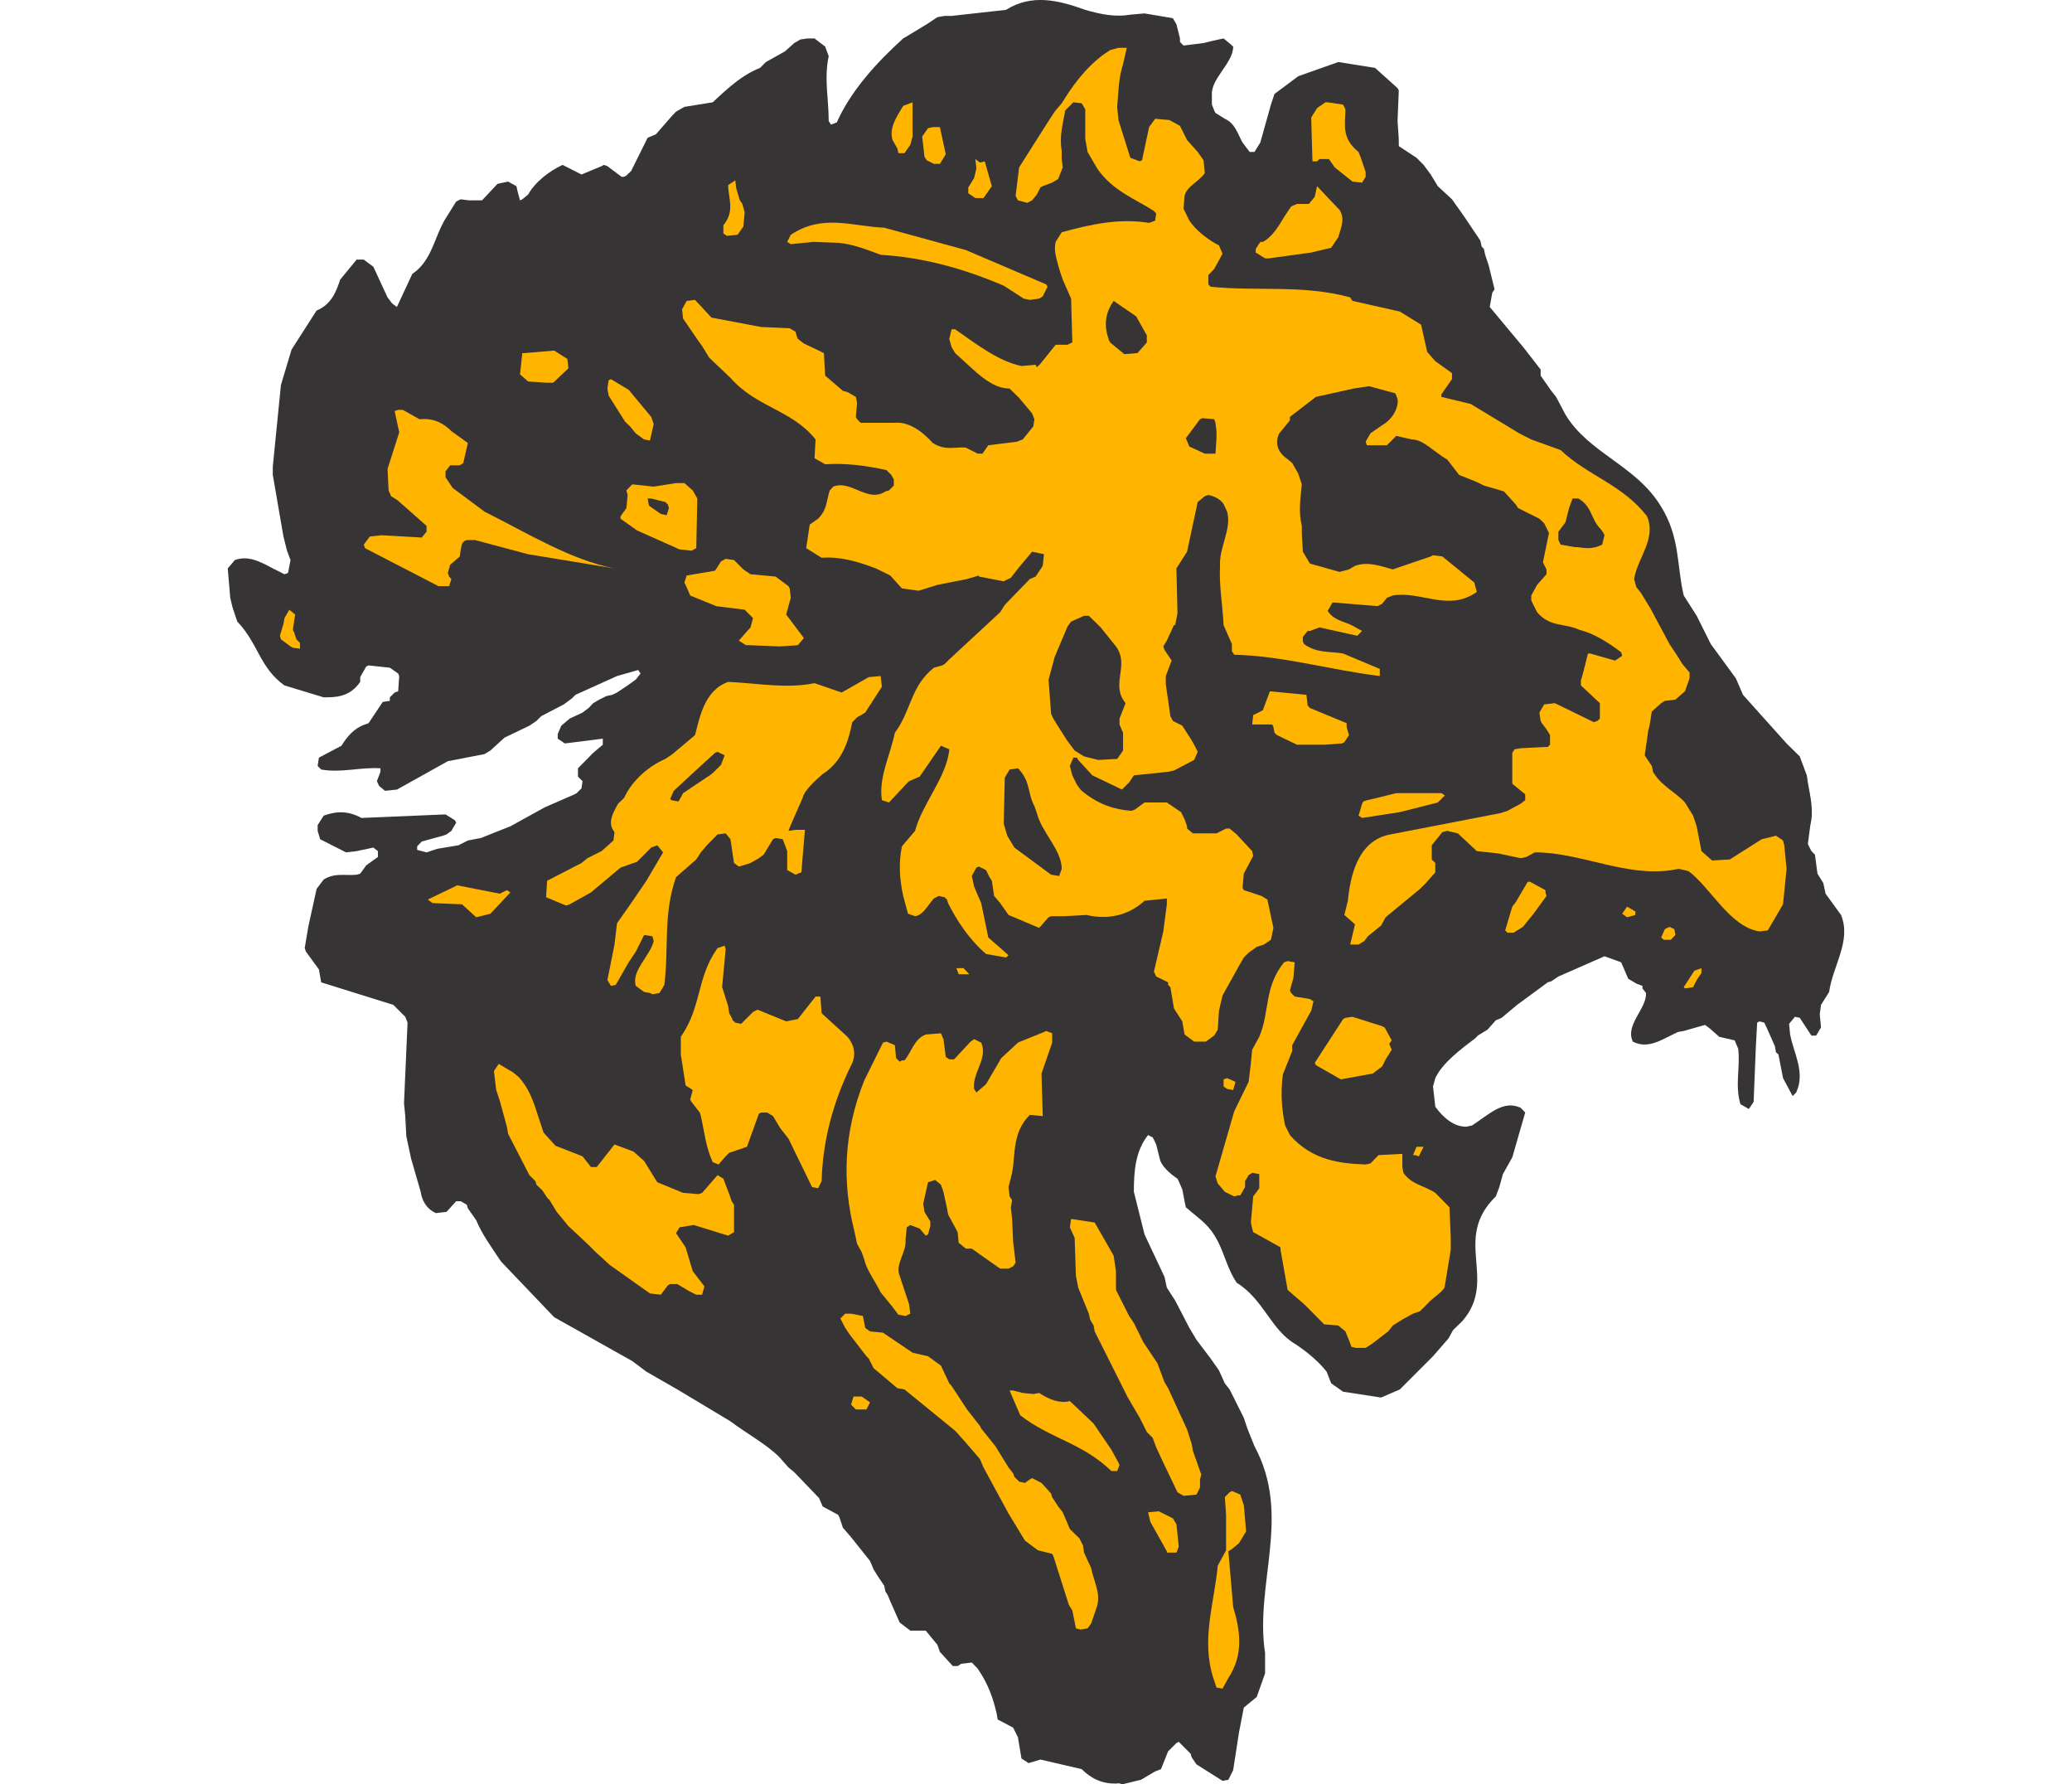
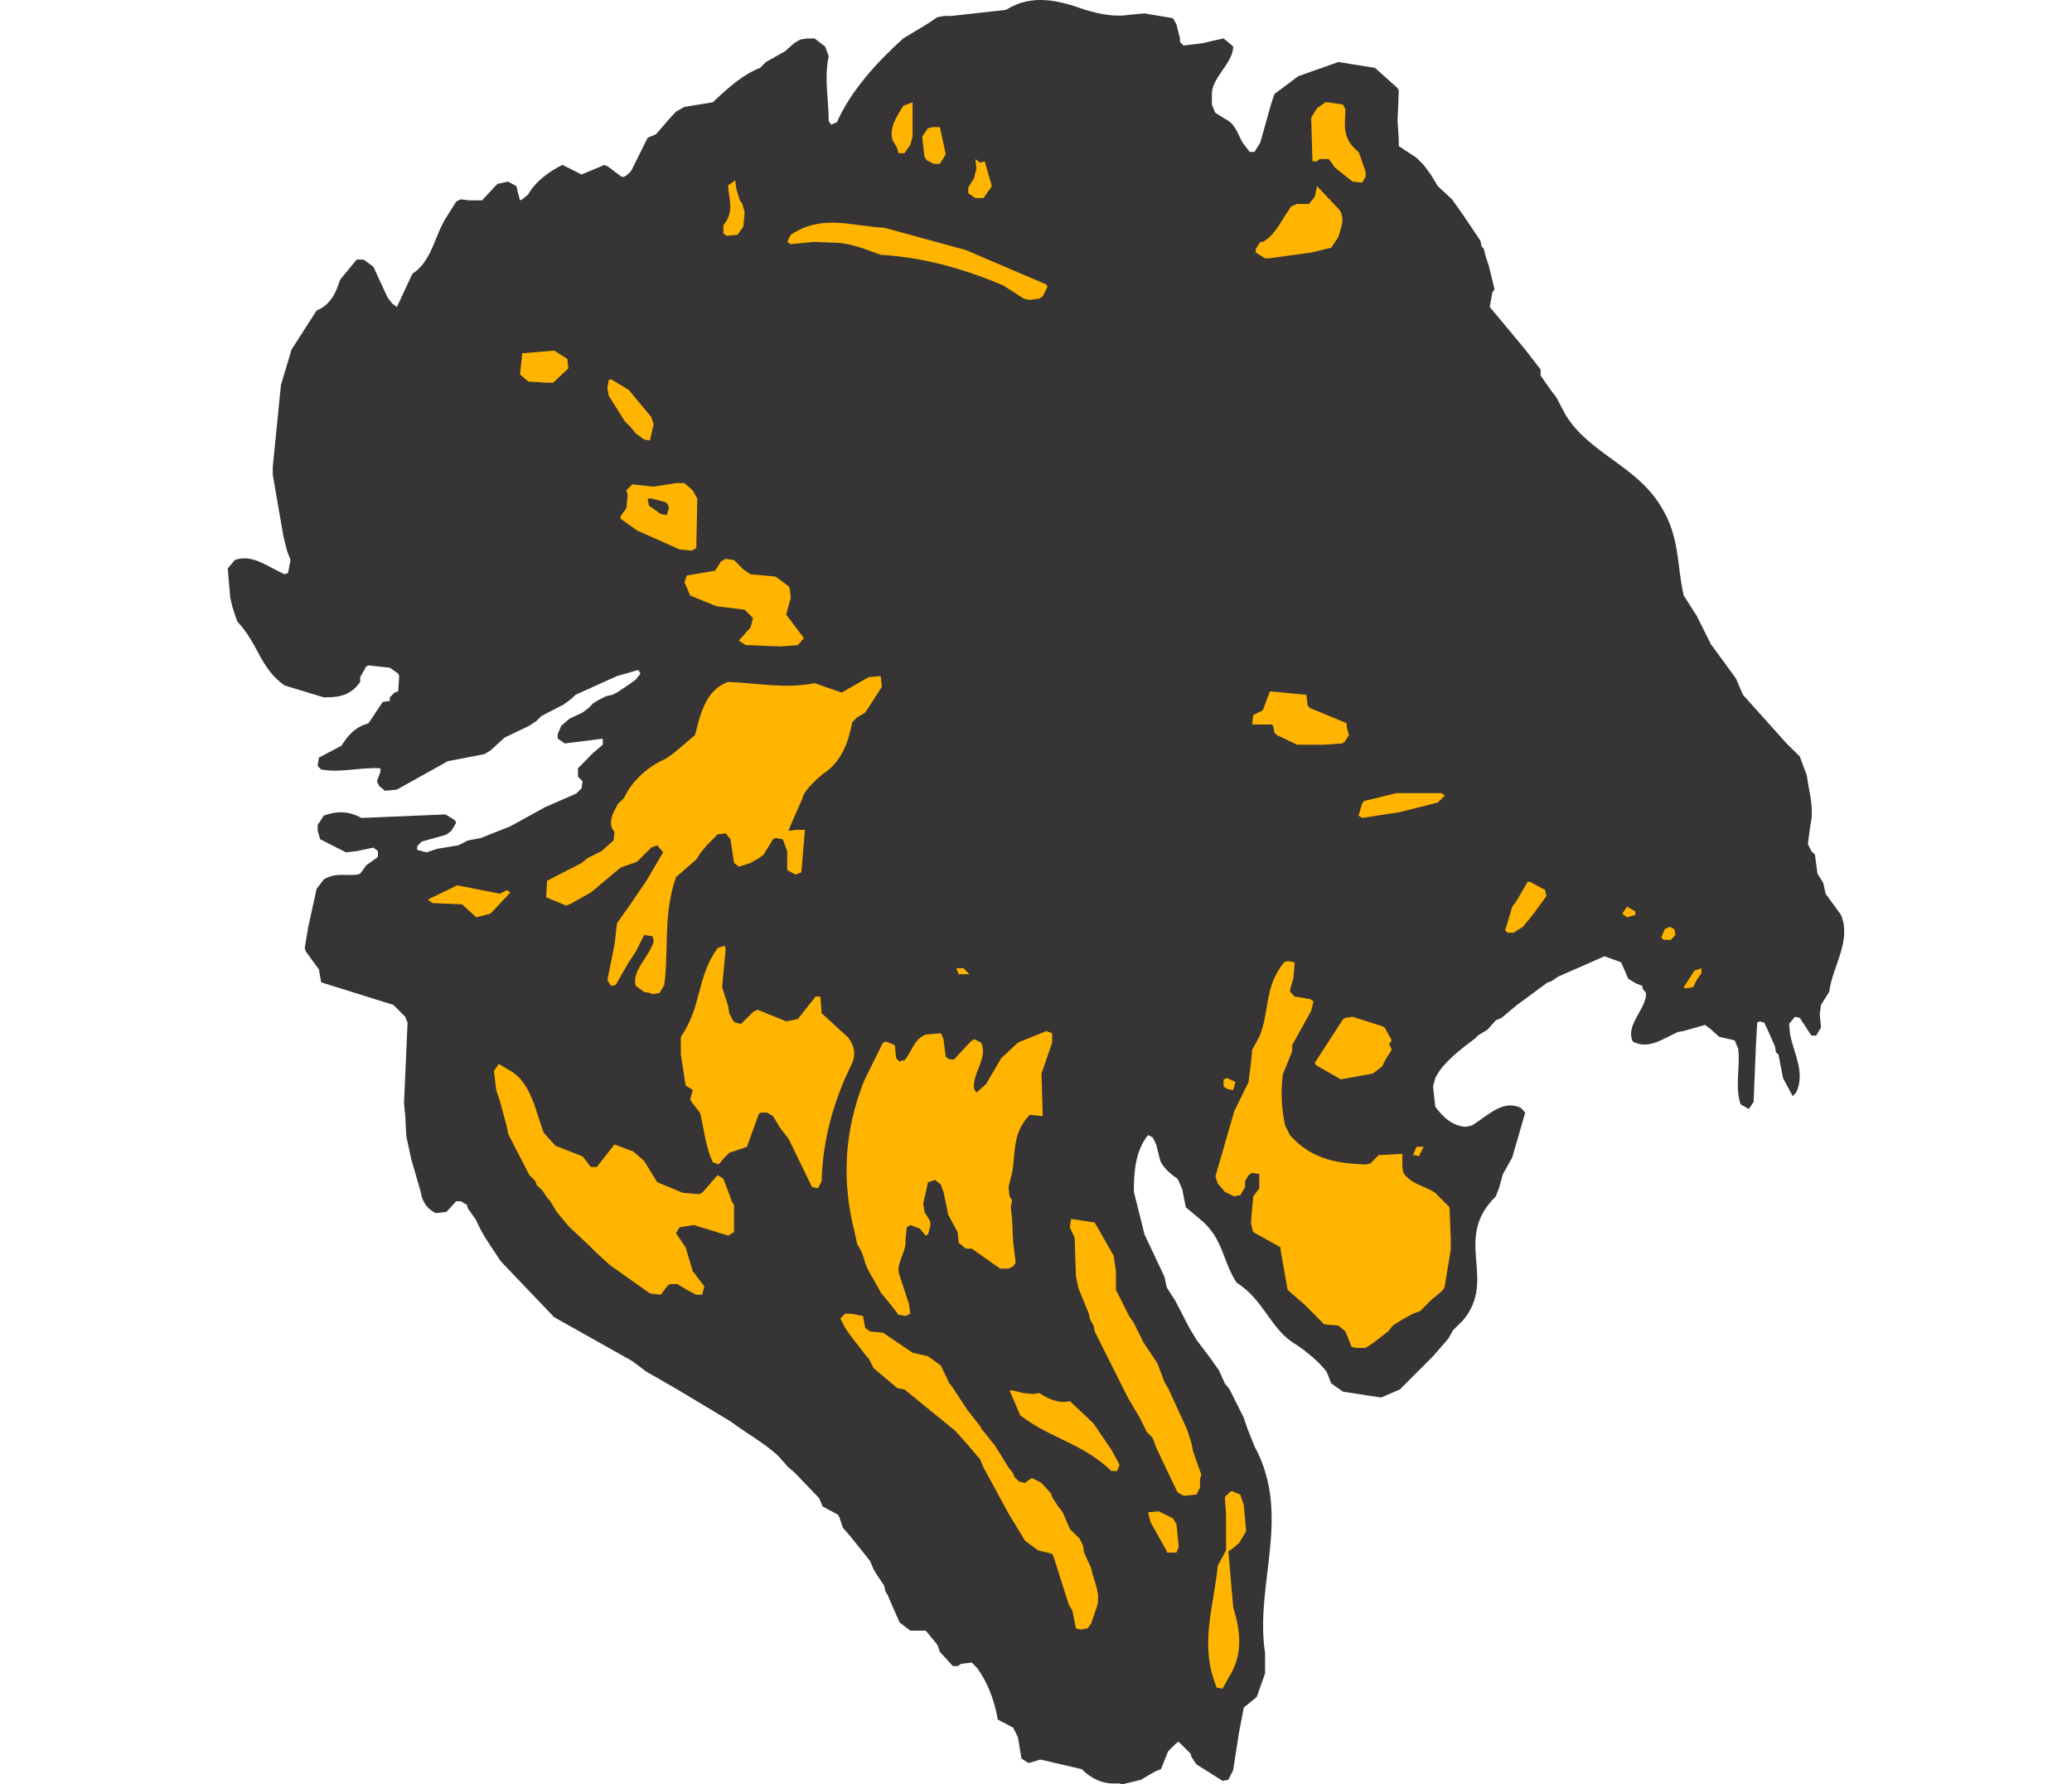
<svg xmlns="http://www.w3.org/2000/svg" xml:space="preserve" width="7.848in" height="6.757in" version="1.1" style="shape-rendering:geometricPrecision; text-rendering:geometricPrecision; image-rendering:optimizeQuality; fill-rule:evenodd; clip-rule:evenodd" viewBox="0 0 7847.73 8660.92">
  <defs>
    <style type="text/css">
   
    .fil0 {fill:#373435}
    .fil1 {fill:#FFB400}
   
  </style>
  </defs>
  <g id="Layer_x0020_1">
    <g id="_2008375422880">
      <path class="fil0" d="M4329.27 8655.86c-56.71,5.06 -120.51,-6.08 -183.3,-68.86l-126.59 -29.37 -73.93 -17.22 -57.72 17.22 -34.43 -22.28 -17.22 -103.29 -17.22 -34.43 -6.08 -12.15 -74.94 -39.49 -5.06 -29.37c-17.22,-73.93 -40.51,-142.79 -92.16,-217.73l-28.36 -29.37 -51.65 6.08 -17.22 11.14 -23.29 0 -62.79 -68.86 -12.15 -34.43 -56.71 -68.86 -34.43 0 -40.51 0 -51.65 -39.49 -45.57 -103.29 -12.15 -29.37 -11.14 -17.22 -6.08 -28.36 -34.43 -51.65 -17.22 -28.35 -17.22 -40.51 -92.16 -115.45 -39.5 -45.57 -17.22 -51.65 -6.07 -11.14 -74.94 -40.51 -17.22 -40.51 -120.51 -125.57 -28.36 -23.29 -45.57 -51.65c-63.8,-62.79 -161.02,-115.45 -235.96,-172.16l-114.43 -68.86 -143.8 -86.08 -149.88 -86.08 -68.86 -51.65 -378.75 -212.67 -258.24 -270.39c-45.57,-68.86 -92.16,-131.65 -120.51,-200.51l-40.51 -57.72 -5.06 -17.22 -29.37 -17.22 -22.28 0 -46.58 51.65 -51.65 6.08c-51.65,-23.29 -68.86,-68.86 -73.93,-103.29l-46.58 -161.02 -23.29 -109.37 -5.06 -97.22 -6.08 -62.79 17.22 -390.9 -11.14 -28.36 -57.73 -57.72 -350.39 -109.37 -11.14 -62.79 -62.79 -86.08 -6.07 -17.22 17.22 -103.29 40.51 -184.31 34.43 -45.57c56.71,-34.43 103.29,-17.22 160,-23.29l17.22 -5.06 29.37 -40.51 39.5 -28.35 17.22 -12.15 0 -28.35 -22.28 -17.22 -81.02 17.22 -51.65 6.07 -125.58 -63.8 -12.15 -40.51 0 -28.36 29.37 -45.57c62.79,-23.29 120.51,-23.29 183.3,11.14l408.12 -17.22 45.57 28.35 6.07 12.15 -23.29 39.49 -23.29 17.22 -17.22 6.08 -103.29 28.36 -22.28 23.29 0 17.22 45.57 12.15 51.65 -17.22 103.29 -17.22 45.57 -23.29 63.8 -12.15 114.43 -45.57 28.36 -11.14 167.09 -92.16 143.8 -62.79 11.14 -6.08 23.29 -23.29 5.06 -34.43 -22.28 -22.28 0 -40.51 73.92 -74.94 46.58 -39.49 0 -29.37 -184.31 23.29 -34.43 -23.29 0 -22.28 17.22 -40.51 40.51 -34.43 62.79 -29.37 29.37 -22.28 22.28 -23.29 29.37 -17.22 34.43 -17.22 28.36 -6.08 23.29 -11.14 51.65 -34.43 39.49 -28.36 23.29 -29.37 -11.14 -17.22 -103.29 29.37 -201.53 91.14 -17.22 17.22 -39.49 29.37 -109.37 56.71 -23.29 23.29 -34.43 23.29 -120.51 57.72 -68.86 62.79 -28.36 17.22 -178.23 34.43 -235.96 131.65 -11.14 6.08 -57.73 6.08 -28.36 -23.29 -11.14 -23.29 17.22 -45.57 0 -17.22c-98.23,-6.08 -189.37,23.29 -287.61,6.07l-17.22 -17.22 6.08 -40.51 109.37 -57.72c28.35,-45.57 62.79,-86.08 114.43,-103.3l17.22 -6.07 68.86 -103.3 34.43 -5.06 0 -17.22 23.29 -23.29 17.22 -6.07 5.06 -73.93 -5.06 -12.15 -40.51 -28.36 -103.29 -11.14 -11.14 5.06 -29.37 51.65 0 23.29c-51.65,74.94 -120.51,74.94 -177.22,74.94l-190.39 -57.72c-120.51,-86.08 -125.57,-200.51 -228.87,-309.88l-6.08 -17.22 -17.22 -51.65 -11.14 -46.58 -12.15 -142.79 34.43 -40.51c63.8,-23.29 120.51,6.07 184.31,40.51l56.71 28.35 17.22 -6.07 12.15 -62.79 -17.22 -45.57 -17.22 -68.86 -51.65 -298.75 0 -40.51 39.49 -395.96 51.65 -172.16 121.52 -189.38c73.93,-29.37 97.22,-98.23 114.43,-149.88l80 -97.22 34.43 0 46.58 34.43 68.86 148.87 22.28 29.37 23.29 17.22 74.94 -161.02c80,-51.65 103.29,-149.88 137.73,-223.8l17.22 -34.43 57.72 -92.16 11.14 -6.07 11.14 -5.06 40.51 5.06 62.79 0 74.94 -80 51.65 -11.14 40.51 22.28 5.06 23.29 12.15 45.57 11.14 -5.06 28.36 -23.29c35.44,-62.79 104.31,-114.43 167.09,-143.8l92.16 46.58 97.22 -40.51 11.14 -6.08 17.22 6.08 68.86 51.65 12.15 0 11.14 -6.08 23.29 -22.28 80 -161.02 40.51 -17.22 74.94 -86.08 22.28 -23.29 40.51 -23.29 137.73 -22.28c80,-74.94 143.8,-132.66 229.88,-167.09l28.35 -28.36 92.16 -51.65 45.57 -40.51 29.37 -17.22 34.43 -5.06 34.43 0 51.65 39.49 17.22 46.58c-23.29,108.36 0,206.59 0,314.95l11.14 17.22 28.36 -11.14c68.86,-154.94 195.45,-292.67 322.04,-407.1l114.43 -68.86 51.65 -34.43 34.43 -6.08 34.43 0 264.31 -29.37c126.58,-80 258.23,-45.57 384.82,0 80,23.29 148.87,35.44 218.74,23.29l68.86 -6.07 137.73 23.29 17.22 29.37 17.22 68.86 0 17.22 17.22 17.22 97.22 -12.15 45.57 -11.14 51.65 -11.14 34.43 28.36 12.15 11.14c0,81.02 -109.37,154.94 -103.3,235.96l0 45.57 11.14 28.35 6.08 12.15 45.57 28.36c51.65,23.29 62.79,74.94 86.08,115.45l34.43 45.57 23.29 0 28.36 -45.57 51.65 -184.31 17.22 -51.65 115.45 -86.08 194.44 -68.86 178.23 28.36 109.37 98.23 6.07 11.14 -6.07 148.87c5.31,69.93 6.38,87.39 6.07,121.52l86.08 56.71 34.43 34.43 34.43 46.58 34.43 56.71 68.86 63.8 56.71 80 81.02 120.51 6.08 28.36 11.14 12.15 6.07 28.36 17.22 51.65 28.36 115.45 -11.14 17.22 -12.15 68.86 167.1 200.51 80 103.29 0 29.37 51.65 73.93 23.29 29.37 45.57 86.08c114.43,189.38 344.32,246.09 464.83,447.61 92.15,148.87 74.94,286.59 109.37,430.4l62.79 98.23 68.86 137.73 121.52 166.08 34.43 80 211.65 235.96 63.8 62.79 34.43 92.16 5.06 34.43c12.15,68.86 29.37,137.72 12.15,206.59l-12.15 92.16 17.22 34.43 17.22 17.22 12.15 92.16 28.36 45.57 11.14 51.65 74.94 103.3c51.65,126.59 -40.51,247.1 -57.72,373.68l-39.5 62.79 -6.07 45.57 6.07 63.8 -23.29 39.49 -23.29 0 -56.71 -86.08 -23.29 -5.06 -28.36 34.43 5.06 51.65c17.22,91.14 74.94,183.3 29.37,281.53l-17.22 17.22 -46.58 -87.09 -22.28 -114.43 -12.15 -11.14 -5.06 -29.37 -40.51 -91.14 -6.07 -12.15 -5.06 -11.14 -23.29 -6.08 -11.14 6.08 -6.07 109.37 -11.14 275.45 -23.29 34.43 -40.51 -23.29c-28.36,-91.14 0,-178.23 -11.14,-269.38l-17.22 -40.51 -74.94 -17.22 -45.57 -40.51 -23.29 -17.22 -103.29 29.37 -28.36 5.06c-74.94,34.43 -143.8,86.08 -218.74,46.58 -39.49,-81.02 68.86,-161.02 63.8,-235.96l-17.22 -22.28 0 -12.15 -29.37 -11.14 -39.49 -23.29 -34.43 -80 -81.02 -29.37 -223.81 98.23 -34.43 23.29 -17.22 5.06 -148.87 109.37 -74.94 62.79 -28.36 12.15 -40.51 45.57 -46.58 28.36 -11.14 12.15c-68.86,51.65 -161.02,120.51 -195.45,194.44l-11.14 40.51 11.14 98.23c40.51,56.71 92.16,97.22 149.88,97.22l28.36 -6.08c81.02,-51.65 149.88,-125.57 235.96,-86.08l22.28 23.29 -62.79 217.73 -45.57 81.02 -17.22 62.79 -17.22 45.57c-212.67,207.6 11.14,402.04 -161.02,603.57l-46.58 45.57 -22.28 40.51 -74.94 86.08 -161.02 161.02 -91.14 39.5 -184.31 -28.36 -57.73 -40.51 -22.28 -56.71c-40.51,-51.65 -98.23,-98.23 -149.88,-132.66 -120.51,-68.86 -154.94,-217.73 -286.59,-298.74 -68.86,-103.3 -63.8,-211.65 -172.16,-303.81l-74.94 -62.79 -6.08 -29.37 -11.14 -57.73 -17.22 -39.49 -6.08 -12.15c-34.43,-22.28 -80,-62.79 -86.08,-97.22l-17.22 -68.86 -11.14 -23.29 -6.08 -11.14 -22.28 -11.14c-63.8,80 -68.86,183.3 -68.86,275.45l51.65 206.59 97.22 206.59 11.14 51.65 40.51 62.79 68.86 132.66 34.43 57.72 68.86 91.14 40.51 57.72 28.36 62.79 23.29 29.37 68.86 137.73 17.22 51.65 34.43 86.08c183.3,338.24 0,666.35 51.65,1004.59l0 98.23 -40.51 114.43 -62.79 51.65 -23.29 120.51 -28.35 183.3 -23.29 46.58 -28.36 5.06 -126.59 -80 -23.29 -34.43 -5.06 -17.22 -57.72 -57.72 -11.14 6.08 -40.51 40.51 -34.43 86.08 -28.36 11.14 -68.86 40.51 -92.16 22.28 -12.15 -5.06z" />
      <path class="fil1" d="M4800.17 8191.03l-17.22 -51.65c-56.71,-184.31 6.08,-356.47 23.29,-539.77l40.51 -74.94 0 -172.16 -6.07 -86.08 23.29 -23.29 11.14 -6.08 40.51 17.22 17.22 51.65 11.14 126.59 -34.43 57.72 -34.43 28.36 -17.22 11.14 23.29 270.39c34.43,114.43 51.65,229.88 -23.29,344.32l-28.36 51.65 -29.37 -5.06z" />
      <path class="fil1" d="M4139.9 7909.5l-22.28 -6.07 -17.22 -86.08 -17.22 -28.36 -74.94 -235.96 -6.07 -11.14 -68.86 -17.22 -62.79 -46.58 -80 -131.65 -121.52 -223.81 -17.22 -40.51 -73.92 -86.08 -46.58 -51.65 -246.09 -200.51 -34.43 -6.07 -115.45 -97.22 -23.29 -46.58 -11.14 -11.14 -80 -103.3 -23.29 -34.43 -23.29 -45.57 23.29 -23.29 28.36 0 57.72 11.14 11.14 57.73 23.29 17.22 62.79 6.08 143.8 97.22 74.94 17.22 62.79 45.57 40.51 86.08 11.14 12.15 74.94 114.43 62.79 80 6.08 12.15 68.86 86.08 63.8 103.29 22.28 28.36 6.08 17.22 23.29 23.29 28.35 6.08 23.29 -17.22 11.14 -6.07 45.57 23.29 46.58 51.65 5.06 17.22 29.37 45.57 22.28 28.35 34.43 81.02 46.58 45.57 17.22 34.43 5.06 34.43 34.43 74.94c12.15,62.79 46.58,120.51 29.37,183.3l-29.37 86.08 -17.22 23.29 -34.43 6.07z" />
      <polygon class="fil1" points="4559.15,7535.81 4559.15,7529.74 4479.15,7386.95 4468.01,7340.36 4519.66,7335.3 4588.52,7369.73 4605.74,7398.09 4616.88,7507.46 4605.74,7535.81 " />
      <polygon class="fil1" points="4640.17,7260.36 4610.8,7243.15 4541.94,7099.34 4507.51,7025.42 4490.29,6978.83 4461.93,6950.48 4427.5,6881.61 4386.99,6812.75 4369.78,6783.38 4208.76,6462.36 4203.7,6434 4186.48,6404.64 4180.4,6376.28 4128.76,6249.69 4117.62,6191.97 4111.54,6008.67 4088.25,5957.02 4094.32,5916.52 4208.76,5933.73 4300.92,6094.75 4312.06,6169.69 4312.06,6260.83 4375.86,6387.42 4399.15,6421.85 4444.72,6514.01 4513.58,6617.3 4548.01,6709.46 4565.23,6737.81 4657.38,6938.33 4679.66,7008.2 4685.74,7042.63 4726.25,7157.07 4720.17,7180.36 4720.17,7219.86 4702.96,7254.29 " />
      <path class="fil1" d="M4289.77 7139.85c-143.8,-137.72 -292.67,-154.94 -442.55,-270.39l-51.65 -120.51 17.21 0 46.58 12.15 51.65 5.06 28.35 -5.06c51.65,34.43 103.3,51.65 148.87,39.5l86.08 81.02 29.37 28.36 86.08 126.59 34.43 62.79 5.06 12.15 -11.14 28.35 -28.36 0z" />
-       <polygon class="fil1" points="3049.23,6841.11 3025.93,6817.81 3038.09,6778.32 3077.58,6778.32 3118.09,6806.67 3100.87,6841.11 " />
      <path class="fil1" d="M5477.67 6542.36l-22.28 -5.06 -6.08 -17.22 -23.29 -57.72 -34.43 -28.36 -68.86 -6.07 -91.14 -92.16 -12.15 -11.14 -34.43 -29.37 -39.49 -34.43 -34.43 -194.44 0 -12.15 -132.66 -73.93 -5.06 -17.22 -6.07 -29.37 11.14 -126.59 29.37 -39.5 0 -68.86 -34.43 -6.08 -17.22 11.14 -17.22 29.37 0 28.36 -23.29 40.51 -12.15 0 -17.22 5.06 -45.57 -22.28 -34.43 -40.51 -11.14 -34.43 91.14 -315.96 69.87 -142.79 11.14 -92.16 6.07 -63.8 34.43 -62.79c51.65,-120.51 22.28,-241.02 120.51,-361.53l17.22 -6.08 34.43 6.08 -6.08 74.94 -11.14 39.49 -6.08 23.29 6.08 11.14 17.22 17.22 73.93 12.15 17.22 11.14 -11.14 45.57 -92.16 167.09 0 28.36 -45.57 114.43c-11.14,87.09 -6.08,167.09 11.14,247.1l23.29 46.58c109.37,125.58 247.1,137.73 367.61,142.79l23.29 -5.06 39.5 -40.51 115.45 -6.08 0 63.8 5.06 28.36c40.51,57.72 103.3,62.79 154.94,97.22l68.86 69.87 6.08 148.87 0 57.72 -28.36 172.16c0,28.36 -51.65,51.65 -86.08,91.14l-34.43 34.43 -34.43 12.15 -51.65 28.36 -46.58 29.37 -22.28 28.36 -74.94 57.72 -34.43 22.28 -46.58 0z" />
      <path class="fil1" d="M3290.25 6387.42l-34.43 -6.07 -34.43 -45.57 -51.65 -62.79c-28.36,-57.73 -68.86,-109.37 -80,-161.02l-12.15 -34.43 -22.28 -40.51 -12.15 -56.71c-62.79,-247.1 -51.65,-488.12 46.58,-735.22l91.14 -184.31 17.22 -5.06 40.51 17.22 6.08 62.79 17.22 17.22 11.14 -6.07 12.15 0c34.43,-39.5 45.57,-103.3 103.29,-125.58l73.93 -6.07 12.15 28.35 11.14 86.08 17.22 12.15 23.29 0 80 -86.08 17.22 -12.15 34.43 17.22c34.43,74.94 -45.57,149.88 -34.43,224.82l11.14 17.22 46.58 -40.51 73.93 -126.59 81.01 -74.94 11.14 -5.06 115.45 -46.58 11.14 -5.06 28.36 11.14 0 45.57 -51.65 149.88 6.08 206.59 -62.79 -6.07c-86.08,86.08 -68.86,189.37 -86.08,281.53l-17.21 68.86 5.06 45.57 12.15 18.23 -6.07 34.43 6.07 56.71 5.06 109.37 12.15 103.29 -12.15 17.22 -22.28 11.14 -40.51 0 -81.02 -56.71 -56.71 -40.51 -29.37 0 -34.43 -28.36 -5.06 -51.65 -46.58 -86.08 -5.06 -29.37 -17.22 -80 -12.15 -34.43 -28.36 -23.29 -34.43 11.14 -23.29 104.31 6.08 39.49 28.35 46.58 0 22.28 -11.14 40.51 -11.14 6.08 -29.37 -34.43 -45.57 -17.22 -17.22 11.14 -6.07 62.79c6.07,57.72 -51.65,115.45 -28.36,172.16l45.57 137.73 6.08 46.58 -23.29 11.14z" />
      <path class="fil1" d="M2049.7 6278.05l-194.44 -137.72 -68.86 -62.79 -34.43 -34.43 -98.23 -92.16 -56.71 -68.86 -34.43 -56.71 -12.15 -12.15 -22.28 -34.43 -29.37 -28.36 -5.06 -17.22 -29.37 -29.37 -103.29 -200.51 -6.08 -34.43 -34.43 -126.59 -17.22 -51.65 -11.14 -92.16 23.29 -34.43 68.86 40.51 28.36 23.29c40.51,45.57 57.72,86.08 74.94,131.65l45.57 137.73 57.73 63.8 131.65 51.65 40.51 51.65 28.36 0 86.08 -109.37 92.16 34.43 51.65 45.57 63.8 103.29 125.58 51.65 74.94 6.07 17.22 -6.07 74.94 -86.08 28.36 17.22 28.36 74.94 12.15 34.43 11.14 17.22 0 132.66 -28.35 17.22 -167.1 -51.65 -68.86 11.14 -17.22 28.36 46.58 68.86 5.06 17.22 29.37 98.23 56.71 73.93 -11.14 40.51 -28.35 0 -34.43 -17.22 -57.72 -34.43 -34.43 0 -11.14 6.08 -34.43 45.57 -52.66 -6.08z" />
      <path class="fil1" d="M2836.56 5761.57l-114.43 -234.95 -40.51 -51.65 -34.43 -57.73 -28.36 -17.22 -29.37 0 -11.14 6.08 -57.72 160.01 -17.22 6.07 -68.86 23.29 -22.28 22.28 -29.37 34.43 -28.36 -11.14c-34.43,-74.94 -40.51,-148.87 -57.72,-223.81l-5.06 -17.22 -40.51 -51.65 -6.08 -11.14 12.15 -46.58 -34.43 -22.28 -23.29 -149.88 0 -62.79 0 -23.29c103.29,-148.87 74.94,-286.59 178.23,-430.4l34.43 -12.15 5.06 17.22 -17.22 184.31 29.37 92.15 5.06 34.43 12.15 22.28 5.06 12.15 12.15 11.14 28.36 6.08 57.72 -57.73 22.28 -11.14 138.74 56.71 56.71 -11.14 86.08 -109.37 23.29 0 6.08 81.02 125.58 114.43c34.43,40.51 40.51,86.08 23.29,126.59 -97.22,195.45 -143.8,384.83 -148.87,574.2l-17.22 34.43 -29.37 -6.07z" />
      <polygon class="fil1" points="5765.27,5606.63 5754.13,5606.63 5771.35,5566.12 5805.78,5566.12 5782.49,5612.71 " />
      <polygon class="fil1" points="4851.82,5285.61 4834.61,5273.45 4834.61,5239.02 4851.82,5232.95 4892.33,5251.18 4881.19,5290.67 " />
      <polygon class="fil1" points="5403.74,5239.02 5283.23,5170.16 5277.15,5159.02 5414.88,4946.35 5426.02,4940.28 5460.45,4935.21 5604.25,4980.78 5616.41,4986.86 5650.84,5049.65 5638.68,5066.86 5650.84,5095.22 5621.47,5141.8 5604.25,5176.23 5558.68,5210.67 " />
-       <path class="fil1" d="M4709.03 5055.73l-17.22 0 -46.58 -34.43 -11.14 -63.8 -40.51 -62.79 -17.22 -103.29 -11.14 -11.14 0 -12.15 -57.72 -28.36 -11.14 -23.29 45.57 -195.45 17.22 -131.65 0 -28.36 -108.36 11.14c-81.02,74.94 -184.31,92.15 -281.53,68.86l-109.37 6.07 -62.79 0 -12.15 5.06 -45.57 51.65 -148.86 -62.79 -40.51 -57.73 -29.37 -34.43 -11.14 -73.93 -11.14 -17.22 -17.22 -34.43 -34.43 -17.22 -12.15 5.06 -22.28 40.5 11.14 51.65 17.22 40.51 17.22 39.49 34.43 167.1 98.23 86.08 -12.15 11.14 -97.22 -17.22c-86.08,-74.94 -143.8,-166.08 -184.31,-247.1l-5.06 -17.22 -12.15 -11.14 -28.36 -6.07 -23.29 12.15c-34.43,39.49 -51.65,80 -91.14,86.08l-34.43 -12.15 -23.29 -86.08c-17.22,-80 -23.29,-160 -6.07,-241.02l63.8 -74.94c34.43,-131.65 154.94,-263.3 166.08,-395.96l-40.51 -17.22 -103.29 149.88 -51.65 22.28 -17.22 17.22 -11.14 12.15 -68.86 73.92 -34.43 -11.14c-17.22,-109.37 40.51,-217.73 62.79,-327.1 81.02,-109.37 74.94,-223.81 189.38,-315.96l40.51 -11.14 11.14 -6.07 23.29 -23.29 247.1 -228.87 22.28 -35.44 121.52 -125.58 28.36 -12.15 34.43 -51.65 6.07 -56.71 -57.72 -12.15 -62.79 74.94 -40.5 51.65 -23.29 11.14 -11.14 6.08 -120.51 -23.29 0 -5.06 -57.73 17.22 -143.8 28.36 -91.14 28.36 -81.02 -11.14 -56.71 -62.79 -69.88 -34.43c-91.14,-34.43 -172.16,-57.73 -263.3,-51.65l-74.94 -46.58 17.22 -114.43 40.51 -28.35c45.57,-46.58 39.49,-86.08 56.71,-137.73l17.22 -18.23c86.08,-34.43 167.09,81.02 253.17,23.29l17.22 -5.06 23.29 -23.29 0 -29.37 -6.07 -11.14 -6.08 -11.14 -23.29 -23.29c-103.29,-23.29 -200.51,-34.43 -297.73,-28.35l-51.65 -29.37 5.06 -91.14c-114.43,-143.8 -286.6,-154.94 -413.18,-298.74l-103.29 -98.23 -34.43 -56.71 -17.22 -23.29 -74.94 -109.37 -5.06 -45.57 22.28 -40.51 40.51 -5.06 80 86.08 241.02 45.57 138.74 6.07 28.36 17.22 6.08 22.28 5.06 12.15 29.37 22.28 97.22 46.58 6.07 109.37 86.08 73.93 22.28 6.07 40.51 23.29 6.07 28.36 -6.07 68.86 6.07 11.14 17.22 17.22 166.08 0c63.8,-5.06 126.59,34.43 184.31,98.23 62.79,39.5 108.36,17.22 160.01,22.28l57.72 29.37 23.29 0 28.36 -40.51 137.72 -17.22 29.37 -11.14 51.65 -63.8 5.06 -34.43 -11.14 -28.36 -62.79 -74.94 -46.58 -45.57c-62.79,0 -120.51,-40.51 -183.3,-98.23l-81.02 -73.93 -17.22 -29.37 -11.14 -39.49 11.14 -46.58 17.22 0c115.45,81.02 212.67,154.94 322.03,178.23l68.86 -6.07 6.08 12.15 17.22 -17.22 73.93 -92.16 57.72 0 23.29 -11.14 -6.08 -212.67 -40.51 -92.16 -17.22 -51.65c-11.14,-45.57 -28.36,-86.08 -17.22,-131.65l29.37 -46.58c142.79,-39.5 280.52,-68.86 424.32,-45.57l17.22 -6.08 12.15 -5.06 5.06 -34.43 -11.14 -12.15c-86.08,-56.71 -201.53,-97.22 -275.45,-206.59l-46.58 -80 -11.14 -62.79 0 -143.8 -17.22 -29.37 -40.51 -5.06 -39.49 39.49c-12.15,68.86 -29.37,126.59 -17.22,195.45l0 40.51 5.06 40.51 -22.28 56.71 -29.37 17.22 -45.57 17.22 -11.14 6.07 -17.22 34.43 -23.29 28.36 -11.14 6.07 -12.15 6.08 -45.57 -12.15 -11.14 -22.28 17.22 -137.73 131.65 -207.6 40.51 -62.79 34.43 -40.51c45.57,-73.93 108.36,-166.08 200.51,-234.94l34.43 -23.29 40.51 -11.14 40.51 0 -18.23 80c-22.28,68.86 -22.28,137.72 -28.36,206.59l6.08 63.8 57.72 183.3 45.57 17.22 11.14 -5.06 34.43 -161.02 29.37 -40.51 68.86 6.07 51.65 28.36 34.43 68.86 51.65 57.72 28.36 40.51 6.08 62.79c-34.43,45.57 -86.08,62.79 -98.23,109.37l-5.06 62.79 28.35 57.72c34.43,51.65 97.22,97.22 143.8,120.51l17.22 40.51 -40.51 73.93 -28.36 29.37 0 45.57 11.14 11.14c223.81,23.29 447.61,-11.14 677.49,51.65l11.14 17.22 229.88 51.65 103.29 63.8 29.37 131.65 39.49 45.57 81.02 57.73 0 29.37 -51.65 73.93 0 12.15 142.79 34.43 235.96 142.79 57.72 29.37 142.79 51.65c132.66,125.57 298.74,166.08 419.26,321.02 46.58,109.37 -45.57,201.53 -62.79,304.82l11.14 39.5 23.29 29.37 45.57 74.94 92.16 172.16 34.43 51.65 28.36 45.57 34.43 40.51 0 28.36 -22.28 62.79 -46.58 40.51 -51.65 6.08 -17.22 11.14 -45.57 40.51 -11.14 68.86 -6.08 23.29 -17.22 120.51 11.14 17.22 23.29 34.43 6.07 28.36c39.5,68.86 108.36,97.22 154.94,148.87l39.5 63.8 17.22 51.65 23.29 120.51 51.65 45.57 86.08 -5.06 154.94 -98.23 46.58 -11.14 22.28 -6.08 34.43 23.29 6.08 23.29 11.14 114.43 -17.22 172.15 -73.93 126.59 -40.51 5.06c-143.8,-22.28 -235.96,-211.65 -344.32,-292.67l-46.58 -11.14 -34.43 6.07c-223.81,34.43 -441.54,-86.08 -665.34,-86.08l-40.51 22.28 -28.36 6.08 -109.37 -23.29 -103.29 -11.14 -92.16 -86.08 -51.65 -12.15 -23.29 6.08 -51.65 63.8 0 68.86 17.22 17.22 0 45.57 -45.57 51.65 -28.35 28.35 -167.1 137.73 -22.28 40.51 -63.8 51.65 -17.22 23.29 -28.36 17.22 -40.51 0 23.29 -98.23 -51.65 -45.57 17.22 -68.86c11.14,-114.43 45.57,-292.67 206.59,-322.04l533.69 -103.29 34.43 -11.14 63.8 -34.43 22.28 -17.22 0 -28.36 -62.79 -51.65 0 -149.88 11.14 -17.22 29.37 -5.06 120.51 -6.08 11.14 0 11.14 -11.14 0 -46.58 -17.22 -28.36 -22.28 -29.37 -6.08 -11.14 -6.08 -40.51 23.29 -39.49 51.65 -6.08 189.37 92.16 17.22 -6.08 12.15 -11.14 0 -74.94 -92.16 -86.08 0 -23.29 11.14 -39.49 23.29 -92.16 11.14 0 120.51 34.43 34.43 -23.29 -5.06 -17.22c-68.86,-51.65 -132.66,-91.14 -201.52,-108.36 -74.94,-34.43 -143.8,-12.15 -206.59,-86.08l-23.29 -46.58 -5.06 -11.14 0 -23.29 28.36 -51.65 45.57 -51.65 0 -23.29 -17.22 -34.43 29.37 -142.79 -23.29 -46.58 -23.29 -22.28 -103.29 -51.65 -11.14 -17.22 -57.73 -63.8 -97.22 -28.36 -34.43 -17.22 -86.08 -34.43 -57.72 -74.94c-62.79,-34.43 -114.43,-97.22 -172.16,-97.22l-74.94 -17.22 -45.57 45.57 -97.22 0 -6.07 -17.22 23.29 -40.51 56.71 -39.49c51.65,-29.37 81.02,-86.08 74.94,-126.59l-6.08 -17.22 -5.06 -11.14 -126.59 -34.43 -74.94 11.14 -154.94 34.43 -28.36 6.07 -126.59 97.22 0 17.22 -51.65 62.79c-23.29,46.58 -6.08,92.16 34.43,120.51l28.36 23.29 29.37 51.65 17.22 51.65c-6.08,68.86 -17.22,132.66 0,201.53l0 39.49 5.06 86.08 34.43 57.73 143.8 40.51 45.57 -12.15 29.37 -17.22c62.79,-22.28 120.51,0 183.3,17.22l184.31 -62.79 11.14 -6.07 45.57 6.07 154.94 126.59 12.15 45.57c-137.73,98.23 -270.39,-6.08 -408.12,17.22l-28.36 11.14 -23.29 29.37 -22.28 11.14 -207.6 -17.22 -11.14 0 -23.29 40.51c29.37,45.57 81.02,51.65 115.45,68.86l51.65 28.36 -23.29 23.29 -183.3 -40.51 -46.58 17.22 -11.14 0 -23.29 29.37 0 22.28 6.08 12.15c62.79,45.57 126.59,34.43 189.38,45.57l178.23 74.94 0 34.43c-241.02,-29.37 -470.9,-98.23 -706.86,-103.29l-11.14 -17.22 0 -34.43 -40.51 -92.16c-5.06,-103.29 -22.28,-189.37 -17.22,-287.61 -5.06,-91.14 57.72,-177.22 34.43,-263.3l-11.14 -23.29c-11.14,-34.43 -51.65,-51.65 -80,-57.72l-17.22 6.08 -34.43 28.35 -51.65 241.02 -51.65 81.02 5.06 217.73 -11.14 57.72 -6.07 0 -34.43 74.94 -17.22 28.36 6.08 17.22 23.29 34.43 11.14 17.22 -28.36 74.94 0 39.49 22.28 154.94 6.07 12.15 6.08 11.14 45.57 23.29 40.51 62.79 17.22 29.37 11.14 22.28 6.07 12.15 -17.22 39.5 -98.23 51.65 -28.36 6.08 -166.08 17.22 -23.29 34.43 -34.43 34.43 -143.8 -68.86 -68.86 -74.94 -6.08 -11.14 -17.22 0 -17.22 40.51 12.15 45.57 22.28 45.57 17.22 23.29 12.15 11.14c80,63.8 154.94,86.08 234.94,92.15l17.22 -6.07 46.58 -34.43 108.36 0 68.86 46.58 17.22 34.43 12.15 34.43 0 11.14 28.36 23.29 51.65 0 62.79 0 34.43 -17.22 12.15 -6.07 17.22 0 34.43 28.35 74.94 81.02 5.06 23.29 -45.57 86.08 -6.07 68.86 6.07 11.14 86.08 28.36 28.36 17.22 29.37 137.73 -12.15 57.72 -34.43 23.29 -34.43 11.14 -39.5 28.35 -23.29 23.29 -23.29 40.51 -80 143.8 -17.22 73.93 -6.08 92.15 -17.22 28.36 -40.51 29.37 -39.5 0z" />
      <path class="fil1" d="M2049.7 4819.76l-28.36 -5.06 -40.51 -29.37c-22.28,-73.93 68.86,-143.8 87.09,-217.73l-6.08 -23.29 -40.51 -6.08 -40.51 81.02 -34.43 51.65 -62.79 109.37 -23.29 5.06 -17.22 -28.36 34.43 -172.16 12.15 -103.29 68.86 -98.23 73.93 -108.36 81.02 -137.72 -28.36 -34.43 -29.37 11.14 -68.86 68.86 -80 28.36 -143.8 120.51 -103.29 57.72 -17.22 6.08 -97.22 -40.51 5.06 -80 167.09 -86.08 28.36 -23.29 68.86 -34.43 57.72 -51.65 5.06 -40.51 -11.14 -17.22c-17.22,-40.51 6.08,-80 28.36,-120.51l29.37 -28.36c39.49,-86.08 120.51,-154.94 200.51,-189.37l34.43 -23.29 109.37 -92.16c23.29,-86.08 45.57,-217.73 161.02,-258.24 142.79,6.07 281.53,34.43 419.26,6.07l131.65 45.57 131.65 -74.94 57.72 -5.06 6.08 51.65 -81.02 125.57 -39.5 23.29 -23.29 23.29c-17.22,86.08 -45.57,189.37 -143.8,252.16 -34.43,29.37 -91.14,81.02 -97.22,115.45l-57.72 131.65 -11.14 28.36 34.43 -5.06 45.57 0 -11.14 131.65 -6.07 74.94 -17.22 6.08 -11.14 5.06 -40.51 -22.28 0 -92.15 -17.22 -46.58 -5.06 -11.14 -34.43 -6.07 -12.15 6.07 -45.57 74.94 -23.29 17.22 -40.51 23.29 -34.43 11.14 -22.28 6.08 -23.29 -17.22 -17.22 -115.45 -23.29 -28.36 -39.49 5.06 -51.65 52.66 -29.37 34.43 -22.28 34.43 -98.23 86.08c-62.79,177.22 -34.43,344.32 -56.71,522.55l-23.29 39.49 -34.43 6.08 -12.15 -6.08z" />
      <polygon class="fil1" points="7074.69,4797.49 7068.61,4791.41 7120.26,4711.41 7154.69,4699.26 7154.69,4722.55 7131.4,4756.98 7114.18,4791.41 " />
      <polygon class="fil1" points="3548.48,4728.62 3537.35,4699.26 3571.78,4699.26 3600.13,4728.62 " />
      <polygon class="fil1" points="6971.39,4561.53 6959.24,4550.39 6976.46,4509.88 6988.61,4503.81 6999.75,4498.74 7023.04,4509.88 7028.11,4538.24 7005.82,4561.53 " />
      <polygon class="fil1" points="6212.88,4527.1 6201.75,4515.96 6236.18,4400.51 6253.39,4378.23 6311.12,4280 6322.25,4280 6397.2,4320.51 6397.2,4331.65 6402.26,4348.86 6339.47,4434.94 6287.82,4498.74 6242.25,4527.1 " />
      <polygon class="fil1" points="1206.12,4452.16 1137.26,4389.37 993.45,4383.29 971.18,4366.08 1113.96,4297.21 1320.55,4337.72 1354.98,4320.51 1372.2,4331.65 1274.98,4434.94 " />
      <polygon class="fil1" points="6793.16,4452.16 6769.87,4434.94 6793.16,4400.51 6833.67,4423.8 6833.67,4441.02 " />
      <path class="fil0" d="M3997.11 4245.57l-178.23 -131.65 -34.43 -57.72 -17.22 -57.72 5.06 -223.81 23.29 -39.5 40.5 -6.07c62.79,62.79 45.57,120.51 80,183.3l12.15 34.43c22.28,92.16 120.51,178.23 120.51,270.39l-12.15 34.43 -39.49 -6.08z" />
      <polygon class="fil1" points="5507.03,3970.12 5489.82,3958.98 5507.03,3901.25 5513.11,3890.11 5530.33,3884.04 5558.68,3877.96 5673.12,3849.61 5724.77,3849.61 5891.86,3849.61 5909.08,3860.75 5874.65,3895.18 5690.33,3941.76 " />
-       <polygon class="fil0" points="2154,3884.04 2147.93,3877.96 2165.14,3838.47 2234.01,3774.67 2308.95,3705.8 2365.66,3654.16 2377.81,3649.09 2412.24,3666.31 2395.02,3711.88 2360.59,3746.31 2348.44,3757.45 2210.72,3849.61 2188.44,3890.11 " />
      <path class="fil0" d="M4225.97 3688.59l-68.86 -17.22 -45.57 -28.35 -34.43 -45.57 -11.14 -17.22 -40.51 -63.8 -17.22 -28.35 -11.14 -23.29 -12.15 -166.08 29.37 -109.37 62.79 -148.87 17.22 -23.29 62.79 -28.36 23.29 0 57.73 56.71 73.93 92.16c63.8,86.08 -17.22,172.16 34.43,258.24l12.15 17.22 -29.37 74.94 0 28.35 17.22 40.51 0 86.08 -28.36 40.51 -92.16 5.06z" />
      <polygon class="fil1" points="5322.73,3614.66 5191.08,3614.66 5093.86,3568.08 5081.7,3556.94 5076.64,3528.58 5070.56,3516.43 4973.34,3516.43 4978.41,3470.86 5024.99,3447.57 5059.43,3355.41 5236.65,3372.63 5242.72,3424.28 5253.86,3436.43 5432.1,3510.35 5432.1,3528.58 5443.23,3568.08 5420.96,3602.51 5408.8,3608.58 " />
-       <polygon class="fil1" points="315.96,3143.76 304.82,3137.68 258.24,3103.25 253.17,3086.03 270.39,3028.31 275.45,2999.96 298.74,2959.45 327.1,2982.74 315.96,3057.68 322.04,3068.82 333.18,3103.25 350.39,3120.46 350.39,3148.82 " />
      <polygon class="fil1" points="2515.54,3131.61 2481.1,3109.33 2526.67,3057.68 2537.82,3045.53 2549.97,2999.96 2509.46,2959.45 2371.73,2942.23 2245.15,2890.58 2222.87,2838.94 2216.79,2827.8 2227.93,2793.36 2365.66,2770.07 2395.02,2724.5 2417.3,2712.35 2457.81,2718.43 2503.38,2764 2537.82,2787.29 2659.34,2798.43 2722.12,2845.01 2728.2,2856.15 2733.27,2901.72 2710.99,2982.74 2797.06,3097.17 2767.7,3131.61 2681.62,3137.68 2532.75,3131.61 " />
-       <path class="fil1" d="M1022.82 2845.01l-356.47 -184.31 -6.08 -17.22 29.37 -39.49 56.71 -6.08 195.45 11.14 23.29 -28.36 0 -28.36 -143.8 -126.59 -28.36 -17.22 -12.15 -28.36 -5.06 -104.31 56.71 -177.22 -22.28 -103.3 17.22 -6.07 22.28 0 81.02 45.57c51.65,-5.06 103.29,6.07 154.94,57.72l80 57.72 -22.28 97.22 -17.22 11.14 -46.58 0 -22.28 29.37 0 28.36 34.43 51.65 154.94 115.45c206.59,103.29 419.26,234.95 630.91,275.45l-419.26 -68.86 -258.24 -68.86 -39.49 0 -12.15 5.06 -11.14 12.15 -6.07 28.36 -5.06 34.43 -46.58 40.51 -11.14 39.5 6.08 17.22 11.14 12.15 -11.14 34.43 -51.65 0z" />
      <polygon class="fil1" points="2193.5,2666.78 1986.91,2574.62 1906.9,2517.91 1906.9,2505.76 1935.26,2466.26 1941.34,2402.46 1935.26,2380.19 1963.62,2350.82 2067.92,2361.96 2176.28,2344.74 2216.79,2344.74 2257.3,2380.19 2279.58,2419.68 2274.51,2660.7 2251.22,2672.86 " />
      <path class="fil0" d="M6539.99 2655.64l-68.86 -12.15 -11.14 -22.28 0 -40.51 34.43 -45.57 17.22 -68.86 17.22 -46.58 28.36 0c68.86,40.51 57.72,98.23 109.37,149.88l12.15 17.22 5.06 11.14 -11.14 45.57c-46.58,23.29 -81.02,17.22 -120.51,12.15l-12.15 0z" />
      <polygon class="fil0" points="2102.35,2494.62 2044.63,2454.11 2038.55,2419.68 2055.77,2419.68 2124.64,2436.9 2136.79,2449.05 2141.85,2466.26 2130.71,2500.69 " />
      <polygon class="fil0" points="4743.46,2201.95 4668.52,2167.52 4651.31,2127.01 4720.17,2034.86 4731.31,2029.79 4789.03,2034.86 4795.11,2052.07 4800.17,2092.58 4800.17,2127.01 4795.11,2201.95 " />
      <polygon class="fil1" points="2021.34,2133.09 1980.83,2103.72 1952.48,2069.29 1929.18,2047.01 1849.18,1920.42 1843.1,1885.99 1849.18,1845.48 1860.32,1840.42 1946.4,1892.07 2055.77,2023.72 2067.92,2058.15 2049.7,2138.15 " />
      <polygon class="fil1" points="1545.37,1857.63 1458.28,1851.56 1418.78,1817.13 1429.93,1713.83 1441.07,1713.83 1584.87,1701.68 1648.67,1742.19 1653.73,1787.76 1579.8,1857.63 " />
      <path class="fil0" d="M4352.56 1718.9l-68.86 -56.71 -6.08 -12.15c-22.28,-62.79 -22.28,-125.57 23.29,-189.37l109.37 74.94 51.65 92.16 0 34.43 -45.57 51.65 -63.8 5.06z" />
      <path class="fil1" d="M3893.81 1455.59l-29.37 -6.08 -97.22 -62.79c-201.53,-86.08 -395.96,-137.73 -597.49,-149.88 -74.94,-28.36 -137.73,-51.65 -200.51,-57.73l-126.59 -5.06 -109.37 11.14 -17.22 -11.14 17.22 -34.43c154.94,-103.29 298.74,-40.51 453.69,-34.43l395.97 108.36 390.9 167.09 6.07 11.14 -23.29 46.58 -17.22 11.14 -45.57 6.08z" />
      <path class="fil1" d="M5053.35 1254.07l-17.22 0 -45.57 -28.36 0 -17.22 22.28 -34.43 12.15 0c45.57,-23.29 80,-81.02 103.29,-120.51l34.43 -51.65 28.36 -12.15 57.72 0 28.36 -34.43 11.14 -51.65 109.37 115.45c28.36,45.57 6.08,86.08 -6.07,131.65l-34.43 51.65 -97.22 23.29 -206.59 28.36z" />
      <path class="fil1" d="M2423.38 1144.7l-17.22 -11.14 0 -40.51c57.72,-68.86 23.29,-131.65 23.29,-194.44l34.43 -23.29 5.06 40.51 17.22 56.71 12.15 17.22 11.14 40.51 -6.08 68.86 -28.35 40.51 -51.65 5.06z" />
      <polygon class="fil1" points="3629.5,961.4 3595.07,938.11 3595.07,909.75 3623.43,864.18 3634.56,817.6 3629.5,772.03 3651.78,789.24 3675.07,783.16 3709.5,903.68 3669,961.4 " />
      <path class="fil1" d="M5460.45 881.4l-86.08 -68.86 -28.35 -40.51 -45.57 0 -12.15 11.14 -22.28 0 -6.07 -212.67 28.35 -45.57 40.51 -28.36 11.14 0 74.94 11.14 11.14 23.29c0,68.86 -22.28,137.72 63.8,206.59l11.14 28.36 23.29 68.86 0 23.29 -17.22 28.36 -46.58 -5.06z" />
      <polygon class="fil1" points="3427.98,795.32 3393.54,778.1 3382.4,760.88 3371.26,662.65 3399.62,622.15 3422.91,617.08 3457.34,617.08 3485.7,748.73 3457.34,795.32 " />
      <path class="fil1" d="M3255.82 743.67l-5.06 -23.29 -23.29 -40.51c-17.22,-57.72 17.22,-109.37 51.65,-166.08l45.57 -17.22 0 166.08 -11.14 40.51 -28.36 40.51 -29.37 0z" />
    </g>
  </g>
</svg>